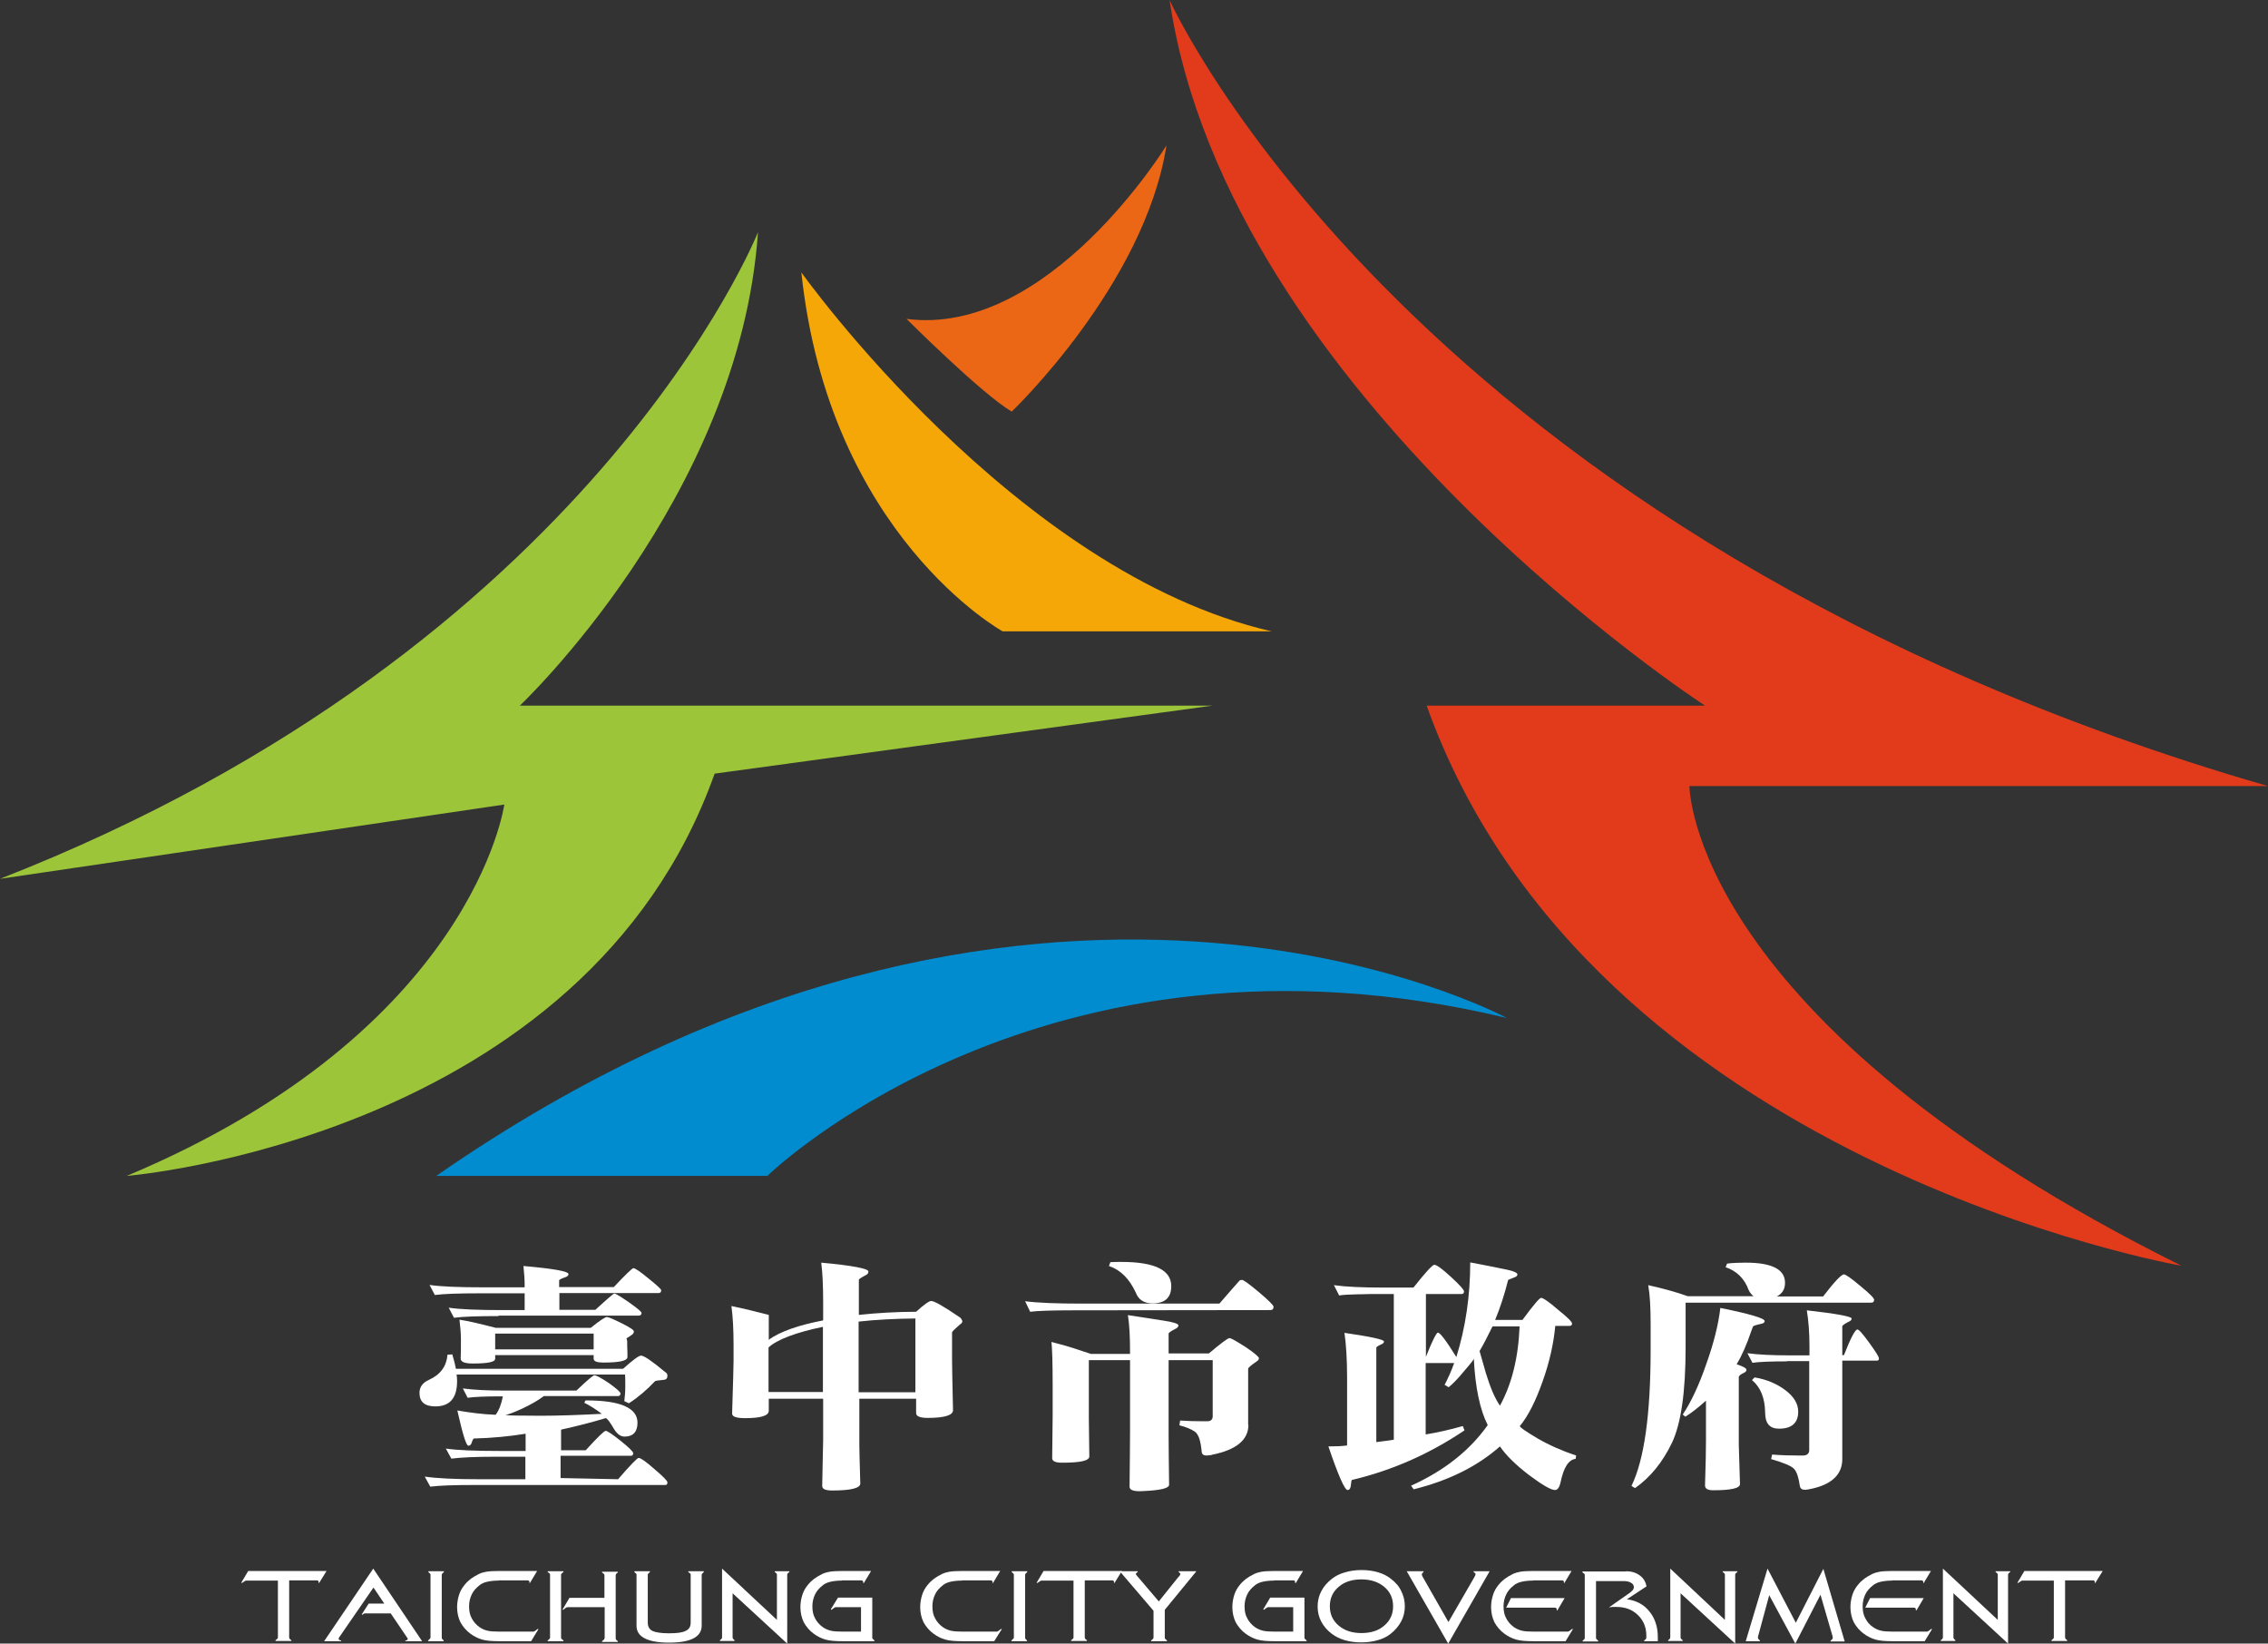
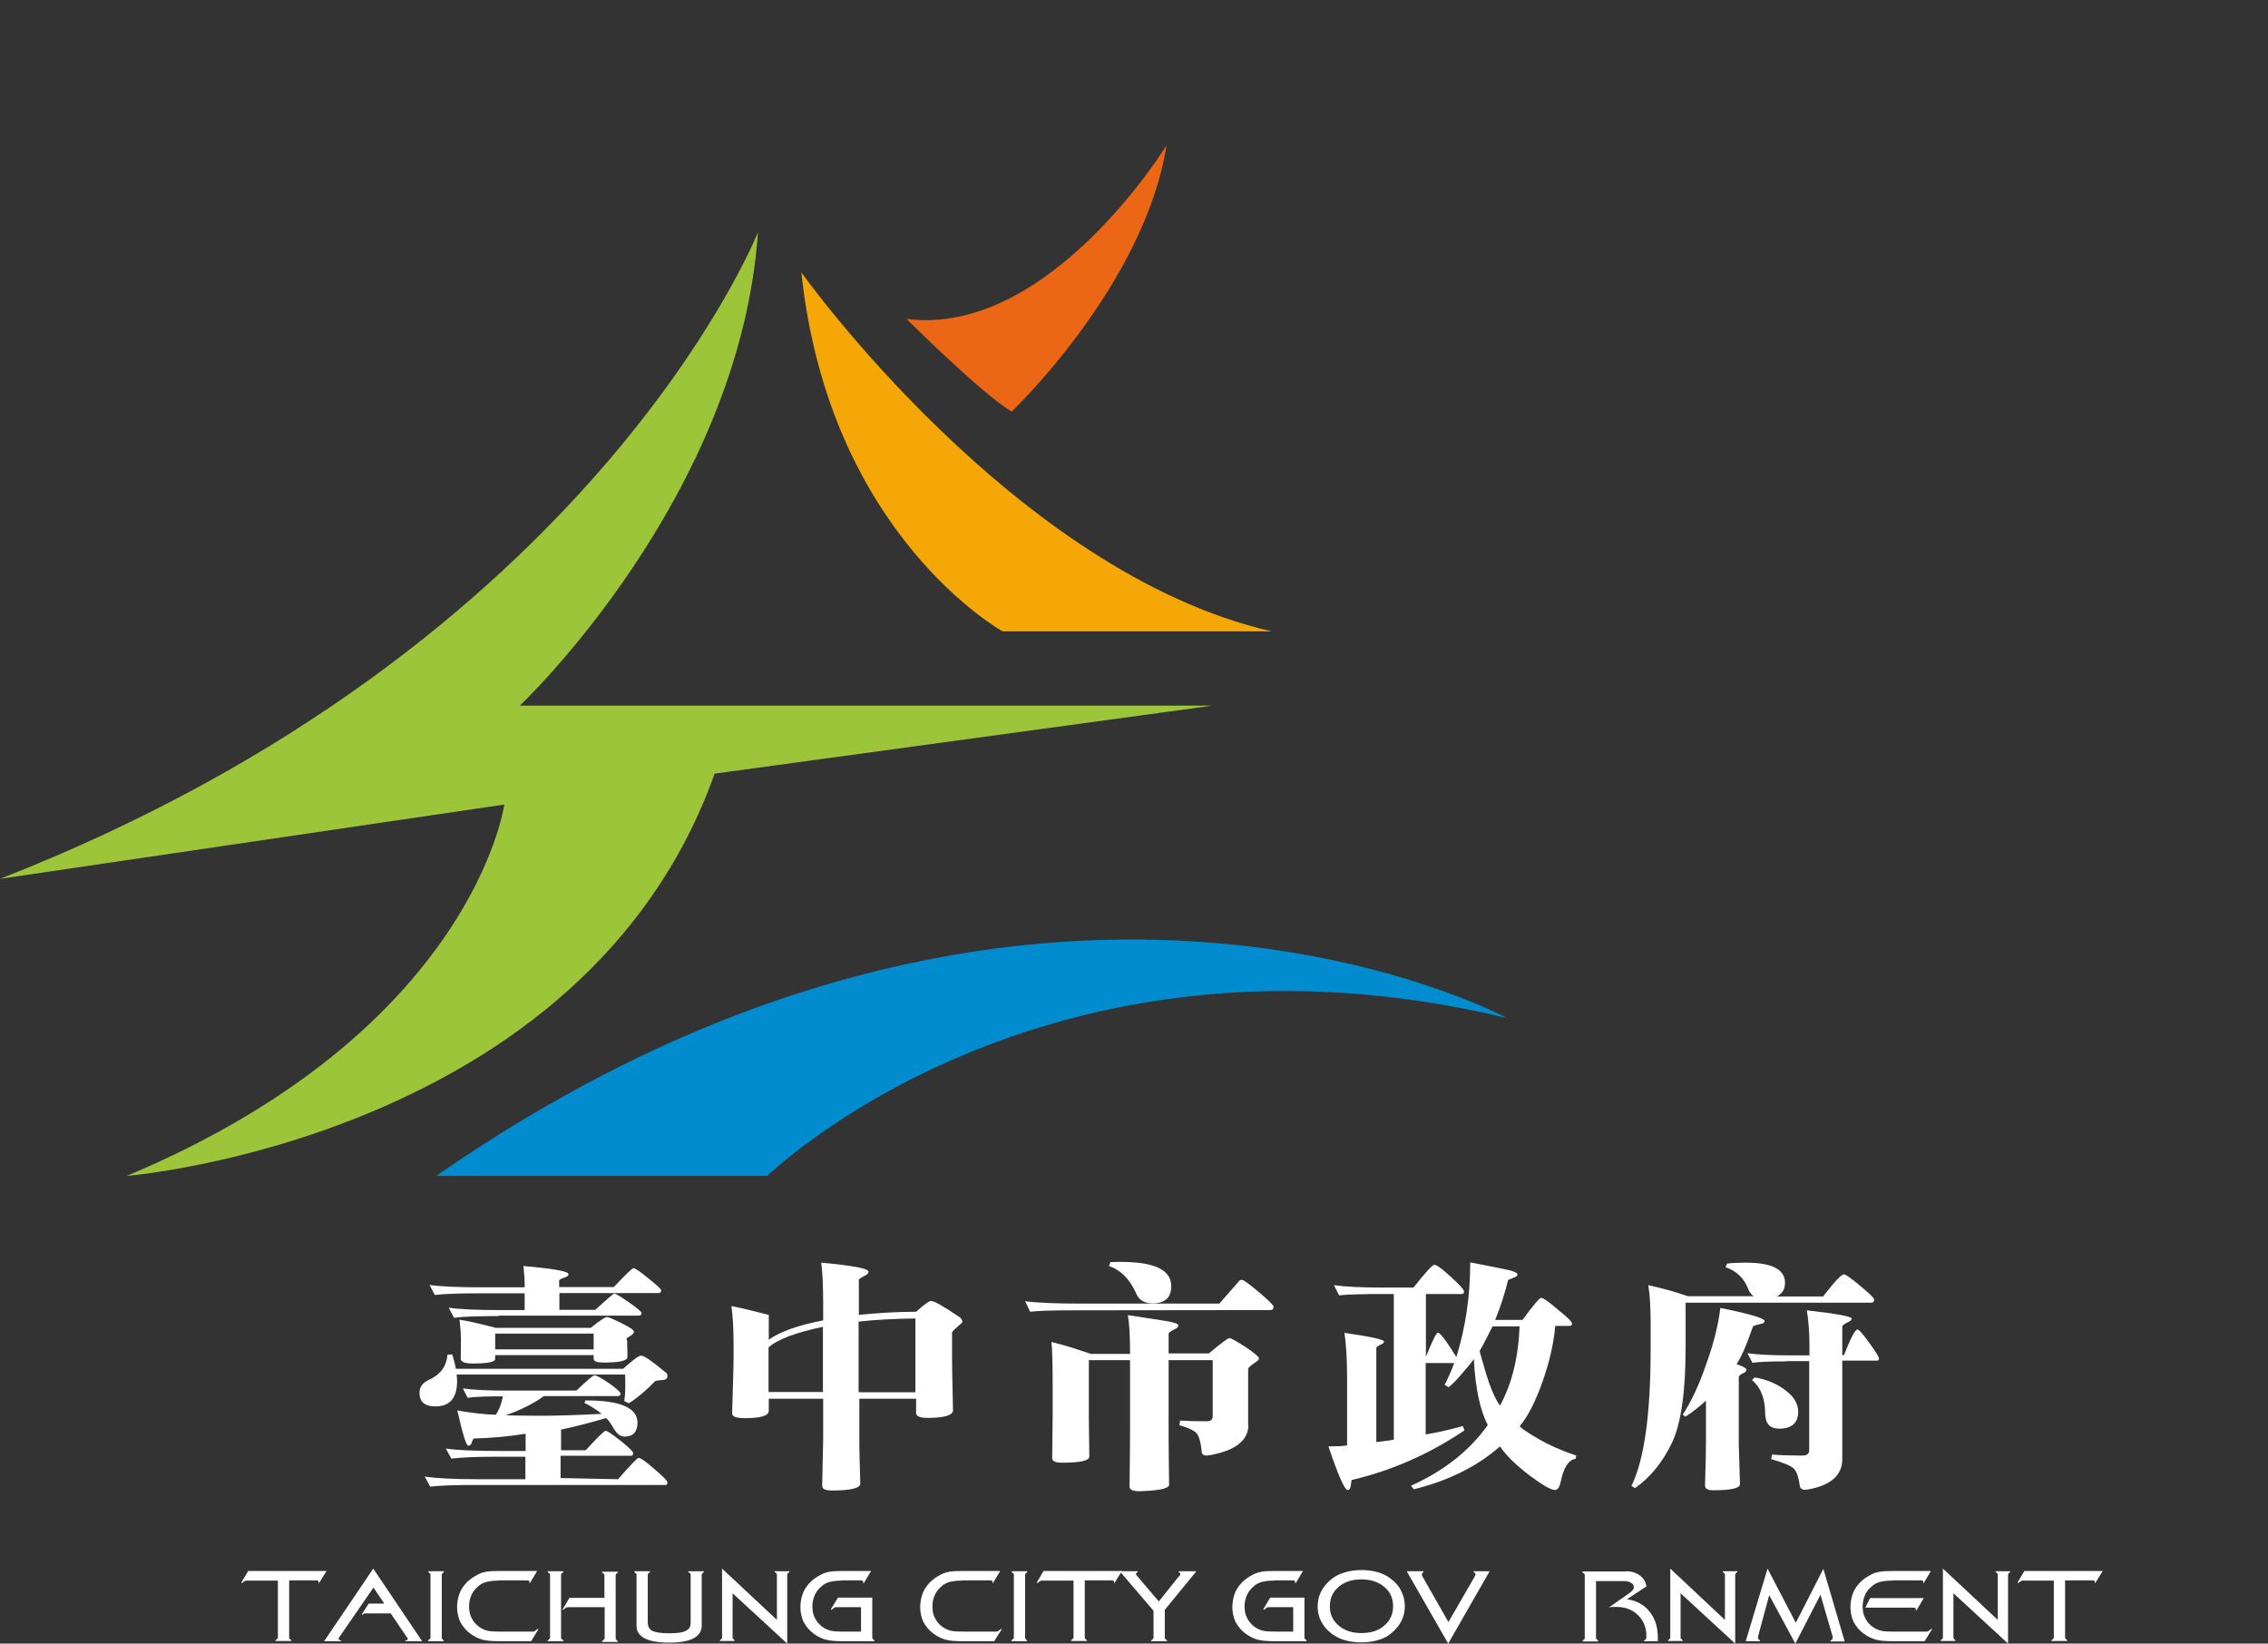
<svg xmlns="http://www.w3.org/2000/svg" version="1.1" id="圖層_1" x="0px" y="0px" viewBox="0 0 946.7 686" style="enable-background:new 0 0 946.7 686;" xml:space="preserve">
  <rect x="0" y="0" width="946.7" height="686" fill="#333333" stroke="none" />
  <style type="text/css">
	.st0{fill:#FFFFFF;}
	.st1{fill:#008CCE;}
	.st2{fill:#E13B1B;}
	.st3{fill:#EB6615;}
	.st4{fill:#F5A708;}
	.st5{fill:#9CC53A;}
</style>
  <g>
    <g>
      <path class="st0" d="M115.8,659.7h-13c-0.2,0-0.3,0-0.4,0.1c-0.1,0.1-0.3,0.2-0.5,0.3l-0.9,0.6l-0.3-0.1l2.9-4.9h32.7l-3.1,5h-0.2    v-0.5c0-0.2-0.1-0.3-0.2-0.4c-0.1-0.1-0.3-0.2-0.6-0.2h-11.5v23.7c0,0.2,0,0.3,0.1,0.5c0,0.1,0.1,0.2,0.2,0.3l0.6,0.5v0.3h-6.6    v-0.3l0.6-0.5c0.1-0.1,0.2-0.2,0.3-0.3c0.1-0.1,0.1-0.3,0.1-0.4V659.7z" />
      <path class="st0" d="M142.2,685h-6.9l20.5-30.3l20.4,30.3h-7v-0.3c0.3,0,0.5-0.1,0.7-0.2c0.2-0.1,0.3-0.3,0.3-0.4    c0-0.1,0-0.2-0.1-0.3c0-0.1-0.1-0.2-0.1-0.2l-6.9-10.2h-10c-0.5,0-0.8,0-0.9,0c-0.2,0-0.3,0.1-0.3,0.1l-0.7,0.5l-0.2-0.2l2.9-4.5    h6.5l-4.5-6.7l-14.4,20.9c-0.1,0.1-0.1,0.2-0.1,0.3c0,0.1,0,0.2,0,0.3c0,0.2,0.1,0.3,0.3,0.4c0.2,0.1,0.4,0.2,0.7,0.2V685z" />
      <path class="st0" d="M179.7,683.5v-26.2c0-0.1,0-0.3-0.1-0.4c-0.1-0.1-0.1-0.2-0.3-0.3l-0.5-0.5v-0.3h6.5v0.3l-0.5,0.5    c-0.1,0.1-0.2,0.2-0.3,0.3c0,0.1-0.1,0.2-0.1,0.4v26.2c0,0.2,0,0.3,0.1,0.4c0.1,0.1,0.1,0.2,0.2,0.3l0.5,0.5v0.3h-6.5v-0.3    l0.5-0.5c0.1-0.1,0.2-0.2,0.3-0.3C179.6,683.8,179.7,683.6,179.7,683.5z" />
      <path class="st0" d="M208.1,659.7c-1.9,0-3.5,0.2-4.8,0.5c-1.3,0.3-2.4,0.8-3.2,1.5c-1.4,1.1-2.5,2.3-3.2,3.8    c-0.7,1.5-1.1,3.1-1.1,4.9c0,1.9,0.3,3.6,1.1,5c0.7,1.4,1.8,2.7,3.2,3.7c1,0.7,2.1,1.2,3.3,1.5c1.2,0.3,2.9,0.4,5,0.4h14.1    c0.2,0,0.4,0,0.5-0.1c0.2-0.1,0.3-0.2,0.5-0.3l0.9-0.7h0.4l-3.1,5.1h-13.3c-3.1,0-5.5-0.2-7.2-0.7c-1.7-0.5-3.3-1.3-4.8-2.4    c-1.8-1.3-3.2-3-4.2-4.8c-0.9-1.9-1.4-4-1.4-6.3c0-1.8,0.3-3.5,0.8-5.1c0.5-1.6,1.3-3,2.4-4.3c0.7-0.9,1.6-1.7,2.6-2.5    c1-0.7,2-1.3,3.2-1.9c1-0.5,2.1-0.8,3.2-1c1.2-0.2,2.9-0.3,5.1-0.3h16.1l-3,5h-0.2l0-0.4v-0.1c0-0.2-0.1-0.3-0.2-0.4    c-0.2-0.1-0.3-0.2-0.6-0.2H208.1z" />
      <path class="st0" d="M229.6,683.5v-26.2c0-0.2,0-0.3-0.1-0.4c0-0.1-0.1-0.2-0.3-0.3l-0.6-0.5v-0.3h6.6v0.3l-0.6,0.5    c-0.1,0.1-0.2,0.2-0.3,0.3c-0.1,0.1-0.1,0.2-0.1,0.4v26.2c0,0.2,0,0.3,0.1,0.4c0.1,0.1,0.1,0.2,0.3,0.3l0.6,0.5v0.3h-6.6v-0.3    l0.6-0.5c0.1-0.1,0.2-0.2,0.2-0.3C229.6,683.8,229.6,683.6,229.6,683.5z M252.4,683.5v-12.7H237c-0.2,0-0.3,0-0.5,0.1    c-0.1,0-0.3,0.1-0.5,0.3l-0.9,0.7l-0.3-0.1l2.9-4.9h14.6v-9.4c0-0.1,0-0.3-0.1-0.4c-0.1-0.1-0.1-0.2-0.3-0.3l-0.6-0.5v-0.3h6.6    v0.3l-0.6,0.5c-0.1,0.1-0.2,0.2-0.2,0.3c0,0.1-0.1,0.2-0.1,0.4v26.2c0,0.2,0,0.3,0.1,0.5c0,0.1,0.1,0.2,0.2,0.3l0.6,0.5v0.3h-6.6    v-0.3l0.6-0.5c0.1-0.1,0.2-0.2,0.3-0.3C252.4,683.8,252.4,683.6,252.4,683.5z" />
      <path class="st0" d="M288.3,677.2v-19.9c0-0.2,0-0.3-0.1-0.4c0-0.1-0.1-0.2-0.3-0.3l-0.6-0.5v-0.3h6.5v0.3l-0.5,0.5    c-0.1,0.1-0.2,0.2-0.3,0.3c0,0.1-0.1,0.2-0.1,0.4v21.2c0,2.3-1.1,4.1-3.4,5.3c-2.3,1.2-5.7,1.8-10.2,1.8c-4.5,0-7.9-0.6-10.2-1.8    c-2.3-1.2-3.4-2.9-3.4-5.3v-21.2c0-0.2,0-0.3-0.1-0.4c0-0.1-0.1-0.2-0.3-0.3l-0.5-0.5v-0.3h6.5v0.3l-0.5,0.5    c-0.1,0.1-0.2,0.2-0.3,0.3c-0.1,0.1-0.1,0.2-0.1,0.4v19.9c0,1.6,0.6,2.8,1.9,3.5c1.3,0.6,3.6,1,6.9,1c3.4,0,5.7-0.3,7-1    C287.7,680,288.3,678.9,288.3,677.2z" />
      <path class="st0" d="M324.3,676.1v-18.8c0-0.2,0-0.3-0.1-0.4c0-0.1-0.1-0.2-0.2-0.3l-0.6-0.5v-0.3h6.1v0.3l-0.6,0.5    c-0.1,0.1-0.2,0.2-0.2,0.3c-0.1,0.1-0.1,0.2-0.1,0.4V686l-22.8-21v18.4c0,0.2,0,0.3,0.1,0.4c0.1,0.1,0.1,0.2,0.2,0.3l0.5,0.5v0.3    h-6.1v-0.3l0.6-0.5c0.1-0.1,0.2-0.2,0.2-0.3c0.1-0.1,0.1-0.3,0.1-0.4v-28.7L324.3,676.1z" />
      <path class="st0" d="M351.4,659.7c-1.9,0-3.5,0.2-4.8,0.5c-1.3,0.3-2.4,0.8-3.2,1.5c-1.4,1.1-2.5,2.3-3.2,3.8    c-0.7,1.5-1.1,3.1-1.1,4.9c0,1.9,0.3,3.6,1.1,5c0.7,1.4,1.8,2.7,3.2,3.7c1,0.7,2.1,1.2,3.3,1.5c1.2,0.3,2.9,0.4,5,0.4h7.7v-10.2    H349c-0.2,0-0.4,0-0.5,0.1c-0.2,0.1-0.3,0.2-0.5,0.3l-0.9,0.7l-0.3-0.2l3-4.9h14.3v16.7c0,0.2,0,0.3,0.1,0.4    c0.1,0.1,0.1,0.2,0.3,0.3l0.5,0.5v0.3h-13.3c-3.1,0-5.5-0.2-7.2-0.7c-1.7-0.5-3.3-1.3-4.8-2.4c-1.8-1.3-3.2-3-4.2-4.8    c-0.9-1.9-1.4-4-1.4-6.3c0-1.8,0.3-3.5,0.8-5.1c0.5-1.6,1.3-3,2.4-4.3c0.7-0.9,1.6-1.7,2.6-2.5c1-0.7,2-1.3,3.2-1.9    c1-0.5,2.1-0.8,3.2-1c1.2-0.2,2.9-0.3,5.1-0.3h12.2l-3,5h-0.3l0-0.4v-0.1c0-0.2-0.1-0.3-0.2-0.4c-0.2-0.1-0.3-0.2-0.6-0.2H351.4z" />
      <path class="st0" d="M401.5,659.7c-1.9,0-3.5,0.2-4.8,0.5c-1.3,0.3-2.4,0.8-3.2,1.5c-1.4,1.1-2.5,2.3-3.2,3.8    c-0.7,1.5-1.1,3.1-1.1,4.9c0,1.9,0.3,3.6,1.1,5c0.7,1.4,1.8,2.7,3.2,3.7c1,0.7,2.1,1.2,3.3,1.5c1.2,0.3,2.9,0.4,5,0.4h14.1    c0.2,0,0.4,0,0.5-0.1c0.2-0.1,0.3-0.2,0.5-0.3l0.9-0.7h0.4L415,685h-13.3c-3.1,0-5.5-0.2-7.2-0.7c-1.7-0.5-3.3-1.3-4.8-2.4    c-1.8-1.3-3.2-3-4.2-4.8c-0.9-1.9-1.4-4-1.4-6.3c0-1.8,0.3-3.5,0.8-5.1c0.5-1.6,1.3-3,2.4-4.3c0.7-0.9,1.6-1.7,2.6-2.5    c1-0.7,2-1.3,3.2-1.9c1-0.5,2.1-0.8,3.2-1c1.2-0.2,2.9-0.3,5.1-0.3h16.1l-3,5h-0.2l0-0.4v-0.1c0-0.2-0.1-0.3-0.2-0.4    c-0.2-0.1-0.3-0.2-0.6-0.2H401.5z" />
      <path class="st0" d="M423.2,683.5v-26.2c0-0.1,0-0.3-0.1-0.4c-0.1-0.1-0.1-0.2-0.3-0.3l-0.5-0.5v-0.3h6.5v0.3l-0.5,0.5    c-0.1,0.1-0.2,0.2-0.3,0.3c0,0.1-0.1,0.2-0.1,0.4v26.2c0,0.2,0,0.3,0.1,0.4c0.1,0.1,0.1,0.2,0.2,0.3l0.5,0.5v0.3h-6.5v-0.3    l0.5-0.5c0.1-0.1,0.2-0.2,0.3-0.3C423.2,683.8,423.2,683.6,423.2,683.5z" />
      <path class="st0" d="M447.8,659.7h-13c-0.2,0-0.3,0-0.4,0.1c-0.1,0.1-0.3,0.2-0.5,0.3l-0.9,0.6l-0.3-0.1l2.9-4.9h32.7l-3.1,5h-0.2    v-0.5c0-0.2-0.1-0.3-0.2-0.4c-0.1-0.1-0.3-0.2-0.5-0.2h-11.5v23.7c0,0.2,0,0.3,0.1,0.5c0,0.1,0.1,0.2,0.2,0.3l0.6,0.5v0.3h-6.6    v-0.3l0.6-0.5c0.1-0.1,0.2-0.2,0.3-0.3c0.1-0.1,0.1-0.3,0.1-0.4V659.7z" />
      <path class="st0" d="M481.5,683.5v-11.2l-14.1-16.5h7.5v0.3l-0.5,0.4c-0.1,0.1-0.1,0.1-0.2,0.2c0,0.1-0.1,0.2-0.1,0.2    c0,0.2,0.3,0.6,0.8,1.2c0.1,0.1,0.1,0.1,0.2,0.2l8.6,10.1l8.1-10.1c0,0,0.1-0.1,0.2-0.2c0.5-0.5,0.7-0.9,0.7-1.2    c0-0.1,0-0.1-0.1-0.2c0-0.1-0.1-0.2-0.2-0.2l-0.4-0.4v-0.3h7.4l-13.2,16.1v11.6c0,0.2,0,0.3,0.1,0.4c0.1,0.1,0.1,0.2,0.3,0.3    l0.5,0.5v0.3h-6.6v-0.3l0.6-0.5c0.1-0.1,0.2-0.2,0.2-0.3C481.5,683.8,481.5,683.6,481.5,683.5z" />
      <path class="st0" d="M531.8,659.7c-1.9,0-3.5,0.2-4.8,0.5c-1.3,0.3-2.4,0.8-3.2,1.5c-1.4,1.1-2.5,2.3-3.2,3.8    c-0.7,1.5-1.1,3.1-1.1,4.9c0,1.9,0.3,3.6,1.1,5c0.7,1.4,1.8,2.7,3.2,3.7c1,0.7,2.1,1.2,3.3,1.5c1.2,0.3,2.9,0.4,5,0.4h7.7v-10.2    h-10.3c-0.2,0-0.4,0-0.5,0.1c-0.2,0.1-0.3,0.2-0.5,0.3l-0.9,0.7l-0.3-0.2l2.9-4.9h14.3v16.7c0,0.2,0,0.3,0.1,0.4    c0.1,0.1,0.1,0.2,0.3,0.3l0.5,0.5v0.3H532c-3.1,0-5.5-0.2-7.2-0.7c-1.7-0.5-3.3-1.3-4.8-2.4c-1.8-1.3-3.2-3-4.2-4.8    c-0.9-1.9-1.4-4-1.4-6.3c0-1.8,0.3-3.5,0.8-5.1c0.5-1.6,1.3-3,2.4-4.3c0.7-0.9,1.6-1.7,2.6-2.5c1-0.7,2-1.3,3.2-1.9    c1-0.5,2.1-0.8,3.2-1c1.2-0.2,2.9-0.3,5.1-0.3h12.2l-3,5h-0.3l0-0.4v-0.1c0-0.2-0.1-0.3-0.2-0.4c-0.2-0.1-0.3-0.2-0.6-0.2H531.8z" />
      <path class="st0" d="M568.3,655.3c2.5,0,4.7,0.3,6.8,0.9c2.1,0.6,3.9,1.5,5.4,2.7c2,1.5,3.5,3.2,4.4,5.2c1,1.9,1.5,4.1,1.5,6.3    c0,2.3-0.5,4.4-1.5,6.3c-1,1.9-2.5,3.7-4.4,5.2c-1.5,1.2-3.3,2.1-5.5,2.7c-2.1,0.6-4.4,0.9-6.8,0.9c-2.4,0-4.7-0.3-6.8-0.9    c-2.1-0.6-3.9-1.5-5.5-2.7c-2-1.5-3.4-3.2-4.4-5.1c-1-1.9-1.5-4-1.5-6.3c0-2.3,0.5-4.4,1.5-6.3c1-2,2.5-3.7,4.4-5.2    c1.5-1.2,3.3-2.1,5.4-2.7C563.6,655.6,565.9,655.3,568.3,655.3z M568.3,659.2c-3.9,0-7.1,1-9.5,3.1c-2.5,2.1-3.7,4.8-3.7,8.1    c0,3.3,1.2,6,3.7,8.1c2.5,2.1,5.6,3.1,9.5,3.1c3.9,0,7.1-1,9.5-3.1c2.5-2.1,3.7-4.8,3.7-8.1c0-3.3-1.2-6-3.7-8.1    C575.4,660.3,572.2,659.2,568.3,659.2z" />
      <path class="st0" d="M604.6,677l10.8-18.7c0.2-0.3,0.3-0.6,0.4-0.8c0.1-0.2,0.1-0.4,0.1-0.5c0-0.1,0-0.2-0.1-0.3    c0-0.1-0.1-0.2-0.2-0.2l-0.5-0.4v-0.3h6.7L604.5,686l-17.3-30.2h7v0.3l-0.4,0.4c-0.1,0.1-0.2,0.2-0.2,0.3    c-0.1,0.1-0.1,0.2-0.1,0.2c0,0.1,0,0.3,0.1,0.6c0.1,0.3,0.2,0.5,0.4,0.8L604.6,677z" />
-       <path class="st0" d="M639.9,659.7c-1.9,0-3.5,0.2-4.8,0.5c-1.3,0.3-2.4,0.8-3.2,1.5c-1.4,1.1-2.5,2.3-3.2,3.8    c-0.7,1.5-1.1,3.1-1.1,4.9c0,1.9,0.3,3.6,1.1,5c0.7,1.4,1.8,2.7,3.2,3.7c1,0.7,2.1,1.2,3.3,1.5c1.2,0.3,2.9,0.4,5,0.4h14.1    c0.2,0,0.4,0,0.5-0.1c0.2-0.1,0.3-0.2,0.5-0.3l0.9-0.7h0.4l-3.1,5.1H640c-3.1,0-5.5-0.2-7.2-0.7c-1.7-0.5-3.3-1.3-4.8-2.4    c-1.8-1.3-3.2-3-4.2-4.8c-0.9-1.9-1.4-4-1.4-6.3c0-1.8,0.3-3.5,0.8-5.1c0.5-1.6,1.3-3,2.4-4.3c0.7-0.9,1.6-1.7,2.6-2.5    c1-0.7,2-1.3,3.2-1.9c1-0.5,2.1-0.8,3.2-1c1.2-0.2,2.9-0.3,5.1-0.3H656l-3,5h-0.2l0-0.4v-0.1c0-0.2-0.1-0.3-0.2-0.4    c-0.2-0.1-0.3-0.2-0.6-0.2H639.9z M628.7,671l2-4h22.4l-3,5.1h-0.3l0-0.4v-0.1c0-0.2-0.1-0.3-0.2-0.4c-0.1-0.1-0.3-0.2-0.6-0.2    H628.7z" />
      <path class="st0" d="M678.8,655.8c2.2,0,4.1,0.6,5.6,1.7c1.6,1.1,2.5,2.7,2.9,4.6l-8.2,5.4c3.9,0.5,7.1,2.2,9.4,5.1    c2.3,2.8,3.5,6.4,3.5,10.7v1.7h-5.7v-0.3l0.6-0.5c0.1-0.1,0.2-0.2,0.2-0.3c0.1-0.1,0.1-0.3,0.1-0.4v-0.9c0-3.4-1.2-6.3-3.5-8.5    c-2.4-2.3-5.3-3.4-8.9-3.4c-0.5,0-0.9,0-1.5,0c-0.5,0-1.1,0.1-1.7,0.2l8.7-6.1c0.6-0.5,1.1-0.9,1.3-1.2c0.2-0.3,0.4-0.7,0.4-1.1    c0-0.8-0.4-1.5-1.2-1.9c-0.8-0.5-1.9-0.7-3.2-0.7h-11.4v23.7c0,0.2,0,0.3,0.1,0.4c0.1,0.1,0.1,0.2,0.3,0.3l0.5,0.5v0.3h-6.5v-0.3    l0.6-0.5c0.1-0.1,0.2-0.2,0.2-0.3c0.1-0.1,0.1-0.3,0.1-0.4v-26.2c0-0.2,0-0.3-0.1-0.4c0-0.1-0.1-0.2-0.3-0.3l-0.6-0.5v-0.3H678.8z    " />
      <path class="st0" d="M720,676.1v-18.8c0-0.2,0-0.3-0.1-0.4c0-0.1-0.1-0.2-0.2-0.3l-0.6-0.5v-0.3h6.1v0.3l-0.6,0.5    c-0.1,0.1-0.2,0.2-0.2,0.3c-0.1,0.1-0.1,0.2-0.1,0.4V686l-22.8-21v18.4c0,0.2,0,0.3,0.1,0.4c0.1,0.1,0.1,0.2,0.2,0.3l0.6,0.5v0.3    h-6.1v-0.3l0.6-0.5c0.1-0.1,0.2-0.2,0.2-0.3c0-0.1,0.1-0.3,0.1-0.4v-28.7L720,676.1z" />
      <path class="st0" d="M749.6,677.3l11.5-22.5l8.9,30.3h-5.9v-0.3l0.6-0.5c0.1-0.1,0.1-0.2,0.2-0.3c0.1-0.1,0.1-0.3,0.1-0.4    c0-0.1,0-0.2,0-0.3c0-0.1-0.1-0.3-0.1-0.5l-5-17.2L749.4,686l-10.9-20.2l-4.6,17c0,0.1-0.1,0.3-0.1,0.4c0,0.1,0,0.2,0,0.3    c0,0.2,0,0.3,0.1,0.4c0,0.1,0.1,0.2,0.2,0.3l0.5,0.5v0.3h-5.9l9.1-30.3L749.6,677.3z" />
      <path class="st0" d="M789.8,659.7c-1.9,0-3.5,0.2-4.8,0.5c-1.3,0.3-2.4,0.8-3.2,1.5c-1.4,1.1-2.5,2.3-3.2,3.8    c-0.7,1.5-1.1,3.1-1.1,4.9c0,1.9,0.3,3.6,1.1,5c0.7,1.4,1.7,2.7,3.2,3.7c1,0.7,2.1,1.2,3.3,1.5c1.2,0.3,2.9,0.4,5,0.4h14.1    c0.2,0,0.4,0,0.5-0.1c0.2-0.1,0.3-0.2,0.5-0.3l0.9-0.7h0.4l-3.1,5.1H790c-3.1,0-5.5-0.2-7.2-0.7c-1.7-0.5-3.3-1.3-4.8-2.4    c-1.8-1.3-3.2-3-4.2-4.8c-0.9-1.9-1.4-4-1.4-6.3c0-1.8,0.3-3.5,0.8-5.1c0.5-1.6,1.3-3,2.4-4.3c0.7-0.9,1.6-1.7,2.6-2.5    c1-0.7,2-1.3,3.2-1.9c1-0.5,2.1-0.8,3.2-1c1.2-0.2,2.9-0.3,5.1-0.3H806l-3,5h-0.2l0-0.4v-0.1c0-0.2-0.1-0.3-0.2-0.4    c-0.2-0.1-0.3-0.2-0.6-0.2H789.8z M778.6,671l2-4H803l-3,5.1h-0.3l0-0.4v-0.1c0-0.2-0.1-0.3-0.2-0.4c-0.1-0.1-0.3-0.2-0.6-0.2    H778.6z" />
      <path class="st0" d="M833.9,676.1v-18.8c0-0.2,0-0.3-0.1-0.4c0-0.1-0.1-0.2-0.2-0.3l-0.6-0.5v-0.3h6.1v0.3l-0.6,0.5    c-0.1,0.1-0.2,0.2-0.2,0.3c0,0.1-0.1,0.2-0.1,0.4V686l-22.8-21v18.4c0,0.2,0,0.3,0.1,0.4c0.1,0.1,0.1,0.2,0.2,0.3l0.5,0.5v0.3    h-6.1v-0.3l0.6-0.5c0.1-0.1,0.2-0.2,0.2-0.3c0.1-0.1,0.1-0.3,0.1-0.4v-28.7L833.9,676.1z" />
      <path class="st0" d="M857.2,659.7h-13c-0.2,0-0.3,0-0.4,0.1c-0.1,0.1-0.3,0.2-0.5,0.3l-0.9,0.6l-0.3-0.1l2.9-4.9h32.7l-3.1,5h-0.2    v-0.5c0-0.2-0.1-0.3-0.2-0.4c-0.1-0.1-0.3-0.2-0.5-0.2H862v23.7c0,0.2,0,0.3,0.1,0.5c0,0.1,0.1,0.2,0.2,0.3l0.6,0.5v0.3h-6.6v-0.3    l0.6-0.5c0.1-0.1,0.2-0.2,0.3-0.3c0.1-0.1,0.1-0.3,0.1-0.4V659.7z" />
    </g>
  </g>
  <g>
    <path class="st1" d="M182.1,490.8h138.2c0,0,114.9-112.4,308.7-65.9C629,424.9,431.4,317.8,182.1,490.8z" />
-     <path class="st2" d="M488.2,0c0,0,100.7,224.7,458.5,328.1H705.2c0,0,0,98.2,205.4,200.2c0,0-246.7-42.6-315.1-233.8h116.2   C711.6,294.5,512.7,165.3,488.2,0z" />
    <path class="st3" d="M378.4,133.1c0,0,31,31,43.9,38.7c0,0,55.5-52.9,64.6-111.1C486.9,60.7,437.8,140.8,378.4,133.1z" />
    <path class="st4" d="M334.5,113.7c0,0,89.1,125.3,196.3,149.8H418.5C418.5,263.5,346.1,223.5,334.5,113.7z" />
    <path class="st5" d="M316.4,96.9c0,0-68.5,173.1-316.4,269.9l210.5-31c0,0-12.9,94.3-157.6,155c0,0,191.2-15.5,245.4-167.9   l207.9-28.4H217C217,294.5,308.7,208,316.4,96.9z" />
  </g>
  <g>
    <path class="st0" d="M400.6,549.8c-6.6-4.5-10.6-6.8-11.9-6.8c-0.9,0-3,1.5-6.3,4.5c-8.1,0-16.2,0.5-23.9,1.3v-14.7   c0-0.2,1-0.9,3.1-2c0.6-0.3,0.9-0.8,0.9-1.4c0-1.2-6.6-2.5-19.7-3.7c0.5,3.8,0.8,9.3,0.8,16.5l0,7.6c-9.9,1.9-18,4.6-22.7,8.1   v-10.4c-5.1-1.3-10.3-2.6-15.6-3.7c0.6,4.3,0.9,9.7,0.9,16.2v6.7c0,1.8-0.2,9-0.6,21.9v0.1c0,1.3,1.8,1.9,5.4,1.9   c6.6,0,9.9-1,9.9-3.1v-5h22.7v17.2c0,1.2-0.2,7.5-0.4,19.1v0.1c0,1.3,1.4,1.9,4.2,1.9c7.8,0,11.7-1,11.7-2.9   c-0.3-9.6-0.4-15-0.4-16.3v-19.1h23.7v6c0,1.3,1.6,2,4.8,2c7,0,10.6-1.1,10.6-3.2c-0.3-12.8-0.4-19.8-0.4-21.1v-11.4   c0-0.3,1.1-1.4,3.3-3.3c0.7-0.4,1-0.9,1-1.4C401.4,550.6,401.1,550.1,400.6,549.8z M320.8,581.1v-18.7c3.4-3.2,11.4-6.3,22.7-8.6   l0,27.2H320.8z M358.4,581.1v-29.5h0v0c7.2-0.8,15.1-1.2,23.7-1.3v30.8H358.4z" />
    <path class="st0" d="M190.6,573.8c0.1,0.7,0.2,1.6,0.2,2.6c0,7.1-3,10.6-9.1,10.6c-4.4,0-6.6-1.9-6.6-5.6c0-2.5,1.3-4.3,4-5.5   c4.8-2.2,7.3-5.7,7.7-10.5l2-0.1c0.8,2.7,1.3,4.7,1.5,6h69.8c4-3.6,6.5-5.5,7.5-5.5c1.2,0,4.6,2.3,10.1,6.9   c0.1,0.1,0.3,0.1,0.3,0.2c0.4,0.3,0.6,0.8,0.6,1.4c0,0.9-0.5,1.5-1.4,1.6c-2.3,0.2-3.6,0.4-3.8,0.6c-3.4,3.6-7,6.7-10.9,9.2   l-1.9-0.9c0.2-1.8,0.4-3.7,0.4-5.6c0-0.5,0-1.1,0-1.8c0-1.4,0-2.7-0.1-3.7H190.6z M258,617.4c5.1-5.9,8-8.9,8.6-8.9   c0.8,0,3,1.5,6.6,4.7c3.6,3,5.4,4.9,5.4,5.5c0,0.7-0.3,1.1-0.8,1.1h-79.6c-8.5,0-14.7,0.2-18.6,0.7l-2.3-4.2   c4.7,0.7,12.2,1.1,22.6,1.1h19.4v-9.4h-12.3c-8.5,0-14.7,0.3-18.6,0.8l-2.3-4.2c4.7,0.7,12.2,1,22.6,1h10.7v-7.2   c-6.7,1.1-13.9,1.8-21.6,2c-0.2,0-0.6,0.7-1,2c-0.3,0.7-0.7,1-1.3,1c-0.9,0-2.4-4.9-4.6-14.7c5.2,0.9,10.5,1.6,16,1.8   c1.4-1.9,2.4-4.5,3-7.7c-7.1,0-12,0.2-14.7,0.6l-2-3.9c4.4,0.6,10.3,0.9,17.6,0.9h29.8c4.5-4.3,7-6.4,7.5-6.4   c0.8,0,2.8,1.1,6.1,3.3c3.2,2.3,4.8,3.7,4.8,4.3c0,0.7-0.4,1.1-1.1,1.1h-30.9c-2.4,1.8-5.5,3.6-9.4,5.4c-3.8,1.7-6.1,2.5-6.7,2.5   c1,0.2,5.9,0.3,14.9,0.3c7.3,0,15.7-0.3,25.4-0.8c-2.9-2.2-5.4-3.7-7.3-4.6l0.5-1c0.1,0,0.2,0,0.3,0c14.2,0,21.4,3.1,21.4,9.3   c0,3.8-1.8,5.8-5.4,5.8c-1.6,0-3-1-4.3-3c-1.8-3.1-3-4.7-3.6-4.7c-5.6,1.7-11.8,3.3-18.6,4.8v8.6h10.3c4.9-5.4,7.7-8.1,8.3-8.1   c0.7,0,2.8,1.4,6.3,4.2c3.5,2.8,5.2,4.5,5.2,5.1c0,0.7-0.3,1.1-0.8,1.1h-29.5v9.3L258,617.4z M208.1,549.3   c-8.5,0-14.7,0.2-18.6,0.7l-2.2-4.2c4.6,0.7,12.1,1,22.5,1h9.2v-7h-18.9c-8.4,0-14.6,0.2-18.6,0.7l-2.2-4.2c4.6,0.7,12.1,1,22.6,1   H219c0-0.1,0-0.4,0-0.7c0-2.6-0.2-5.3-0.5-8.2c12.5,1.1,18.8,2.2,18.8,3.4c0,0.5-0.4,0.9-1.1,1.2c-1.8,0.6-2.8,1.1-2.8,1.4v2.8   h22.8c5-5.3,7.7-7.9,8.2-7.9c0.7,0,2.8,1.4,6.3,4.3c3.5,2.8,5.3,4.5,5.3,4.9c0,0.8-0.4,1.2-1.1,1.2h-41.4v7h15   c4.9-4.5,7.6-6.8,7.9-6.8c0.6,0,2.6,1.2,6.2,3.7c3.4,2.4,5.2,3.9,5.2,4.4c0,0.7-0.4,1.1-1.2,1.1H208.1z M261.8,559.7   c0,1.5,0,3.1,0.1,4.8v1.9c0,1.6-3.4,2.3-10.1,2.3c-2.6,0-4-0.5-4-1.6v-1.5h-41.1v1.5c0,1.4-3.1,2-9.4,2c-3.3,0-5-0.7-5-2   c0.1-2,0.1-4.7,0.1-8.1c0-2.2-0.2-4.9-0.6-8.2c3.9,0.6,8.9,1.8,15.1,3.4h39.7c3.7-3,6-4.5,6.7-4.5c0.7,0,2.8,0.9,6.2,2.6   c3.4,1.7,5.1,2.8,5.1,3.4c0,0.6-0.4,1.2-1.1,1.6c-1.3,0.8-2,1.3-2,1.3L261.8,559.7z M247.8,556.6h-41.1v6.6h41.1V556.6z" />
    <path class="st0" d="M447.9,546.9c-8.8,0-14.8,0.2-17.9,0.6l-2.1-4.4c5.3,0.7,13.2,1,23.7,1H509c4.2-4.8,6.9-8,8.3-9.5   c0.2-0.3,0.6-0.4,1.1-0.4c0.7,0,3,1.7,7.2,5.2c4,3.4,6,5.4,6,6c0,0.9-0.4,1.4-1.3,1.4L447.9,546.9z M521.1,594.7   c0,6.3-5.1,10.5-15.3,12.5l-0.1,0.1c-1,0.1-1.7,0.2-2.1,0.2c-1.2,0-1.9-0.5-2-1.6c-0.4-4.5-1.3-7.3-2.9-8.4c-1.5-1-3.6-1.9-6.4-2.6   l0.3-2c2.9,0.2,6,0.3,9.4,0.3c0.6,0,1.2,0,1.9,0c1.5,0,2.3-0.7,2.3-2.1v-23.4h-18.4v31.6c0,4.7,0.1,11.5,0.2,20.4   c0,1.3-2.8,2.1-8.3,2.5h-0.1c-1.8,0.1-3,0.2-3.9,0.2c-2.8,0-4.2-0.6-4.2-1.9c0.1-10.3,0.2-18,0.2-23.2v-29.6h-17.2v24.4   c0,1.7,0.1,7,0.2,15.8c0,1.8-3.8,2.6-11.4,2.6c-2.7,0-4.1-0.6-4.1-1.9c0.1-10.3,0.2-16.2,0.2-17.9v-12.3c0-9.5-0.2-15.6-0.5-18.3   c3.5,0.9,6.4,1.7,8.6,2.4c2.7,0.9,5.4,1.8,7.9,2.6h16.3c0-0.2,0-0.5,0-1c0-6.5-0.3-11.5-0.9-15.2c5.9,0.9,10.8,1.7,14.9,2.3   c4.1,0.6,6.2,1.3,6.2,2c0,0.6-0.5,1.1-1.4,1.5c-1.8,0.9-2.7,1.6-2.7,1.9v8.3h16.8c5.1-4.3,7.9-6.4,8.6-6.4c0.7,0,2.9,1.3,6.7,3.7   c3.7,2.5,5.6,4.1,5.6,4.7c0,0.5-0.3,0.9-0.9,1.3c-2.4,1.6-3.6,2.7-3.6,3.1V594.7z M462.9,528.4l0.6-1.6c1.2-0.1,2.8-0.1,4.6-0.1   c13.9,0,20.8,3.4,20.8,10.1c0,4.8-2.6,7.2-7.8,7.2c-3.5,0-5.9-1.5-7-4.5C471.4,533.7,467.7,530,462.9,528.4z" />
    <path class="st0" d="M607,568.9h-11.9v29.8c5-0.8,10.2-2,15.5-3.5l0.7,1.8c-14.7,9.9-30.4,16.8-47,20.7c-0.2,0.1-0.3,1-0.5,2.7   c-0.2,1-0.6,1.5-1.3,1.5c-1.2,0-3.9-6.1-8-18.2c3.1,0,5.7-0.1,7.8-0.4v-28c0-7.9-0.4-14.2-1.1-19c11,1.6,16.5,2.8,16.5,3.6   c0,0.5-0.4,0.9-1.1,1.2c-1.4,0.6-2.1,1.1-2.1,1.4v39.4c3.1-0.4,5.6-0.7,7.3-1v-60.8h-7.2c-2.1,0-4.2,0-6.5,0.1c-0.5,0-0.9,0-1.1,0   c-3.7,0.1-6.3,0.2-8,0.5l-2.2-4.3c5,0.7,11.8,1,20.5,1h12.7c5-6.3,7.9-9.5,8.7-9.5c1,0,3.3,1.7,6.9,5c3.7,3.4,5.5,5.4,5.5,6.1   c0,0.7-0.3,1.1-1,1.1h-14.9v26.2c2.7-6.8,4.4-10.1,5-10.1c0.9,0,3.5,3.4,7.7,10.2c3.9-12.5,5.8-25.7,5.8-39.5   c5.7,1.1,10.5,2,14.2,2.8c3.7,0.7,5.5,1.5,5.5,2.2c0,0.6-0.5,1-1.4,1.3c-1.7,0.6-2.5,1-2.5,1.1c-1.5,6-3.3,11.5-5.4,16.6h11.4   c4.5-6.1,7.1-9.2,7.8-9.2c0.8,0,3.2,1.6,7,4.9c4,3.2,5.9,5.1,5.9,5.8c0,0.7-0.4,1-1.1,1h-5.9c-0.7,7.4-2.4,15.1-5.3,23.2   c-2.9,8.2-6,14.4-9.5,18.6c0,0.5,2.4,2.2,7.3,5.1c4.8,2.8,10.2,5.2,16.2,7.2l-0.2,1.4c-2.9,0.3-5,3.5-6.3,9.8   c-0.5,2.2-1.3,3.2-2.3,3.2c-1.7,0-5.3-2.1-10.8-6.2c-5.5-4.2-9.6-8.2-12.2-12c-9.5,8.4-21.5,14.3-36,17.9l-1.1-1.5   c13.9-6.3,24.5-14.7,32-25.3c-3.2-6.3-5.2-15.5-5.8-27.7c0,0.3-1.3,2-4,5.1c-2.6,3.2-4.8,5.4-6.5,6.8L603,578   C604.4,575.3,605.8,572.3,607,568.9z M634.3,553.6H623c-2,4.1-3.8,7.6-5.4,10.3c0,0.1,0.9,3.2,2.6,9.1c1.8,5.9,3.7,10.5,5.9,13.7   C631.1,577.6,633.8,566.5,634.3,553.6z" />
    <path class="st0" d="M689,552.5c0-6.8-0.3-12.2-1-16.1c5.9,1.3,11.4,2.8,16.5,4.6H732c-0.8-0.5-1.5-1.4-2.1-2.6   c-1.7-4.7-4.9-7.9-9.6-9.5l0.6-1.5c2.3-0.3,5-0.4,7.8-0.4c10.9,0,16.4,2.8,16.4,8.4c0,2.6-1.1,4.5-3.4,5.7H761   c4.7-6.1,7.6-9.2,8.7-9.2c0.7,0,3,1.6,6.8,4.8c3.9,3.2,5.8,5.1,5.8,5.8c0,0.8-0.4,1.2-1.3,1.2h-77.4v18.8c0,18.4-1.9,31.7-5.7,39.7   c-3.9,8.1-9,14.4-15.4,18.9l-1.5-0.9c5.4-11.1,8-30.1,8-57V552.5z M718.1,545.9c12.3,2.5,18.5,4.3,18.5,5.5c0,0.5-0.4,0.9-1.3,1.1   c-2.3,0.5-3.5,0.9-3.5,1.1c-0.1,0-0.3,0.7-0.8,2c-1.9,5.6-3.9,10.2-6.1,13.8c2.7,0.9,4.1,1.7,4.1,2.3c0,0.5-0.3,0.9-0.9,1.2   c-1.5,0.7-2.3,1.3-2.3,1.9V603c0,0.9,0.2,6.3,0.5,16.4c0,1.8-3.8,2.6-11.3,2.6c-2.2,0-3.3-0.7-3.3-2c0.3-8.8,0.4-15,0.4-18.5v-16.9   c-2.9,2.6-5.7,4.9-8.6,6.7l-1.1-0.9c3.4-5.1,6.7-12,9.8-21C715.4,560.5,717.3,552.7,718.1,545.9z M745.9,568.2   c-6.9,0-11.7,0.2-14.4,0.6l-2.1-4c4.5,0.6,10.3,0.9,17.6,0.9h8.3v-3.9c0-5.6-0.4-10.6-1.1-14.9c12.5,1.4,18.7,2.6,18.7,3.4   c0,0.6-0.4,1-1.1,1.3c-1.8,0.9-2.8,1.6-2.8,2v12h0.7c2.8-7.2,4.7-10.7,5.6-10.7c0.7,0,2.3,1.9,5,5.6c2.6,3.6,4,5.8,4,6.5   c0,0.6-0.3,0.9-0.8,0.9H769v41.1c0,6.5-4.5,10.7-13.4,12.5h-0.1c-0.8,0.2-1.5,0.3-2.1,0.3c-1.2,0-1.9-0.5-2.1-1.5   c-0.5-3.6-1.3-6-2.4-7.2c-1.2-1.3-4.4-2.6-9.6-4.1l0.4-1.9c3.8,0.3,7.5,0.4,11.1,0.4c0.6,0,1.1,0,1.7,0c1.8,0,2.7-0.8,2.7-2.3   v-37.1H745.9z M731.3,576l1.1-1.1c4.9,0.8,9.2,2.6,12.8,5.3c3.6,2.7,5.4,5.7,5.4,9c0,4.7-2.7,7.1-8,7.1c-3.9,0-5.8-2.2-5.8-6.7   C736.7,583.5,734.9,579,731.3,576z" />
  </g>
</svg>